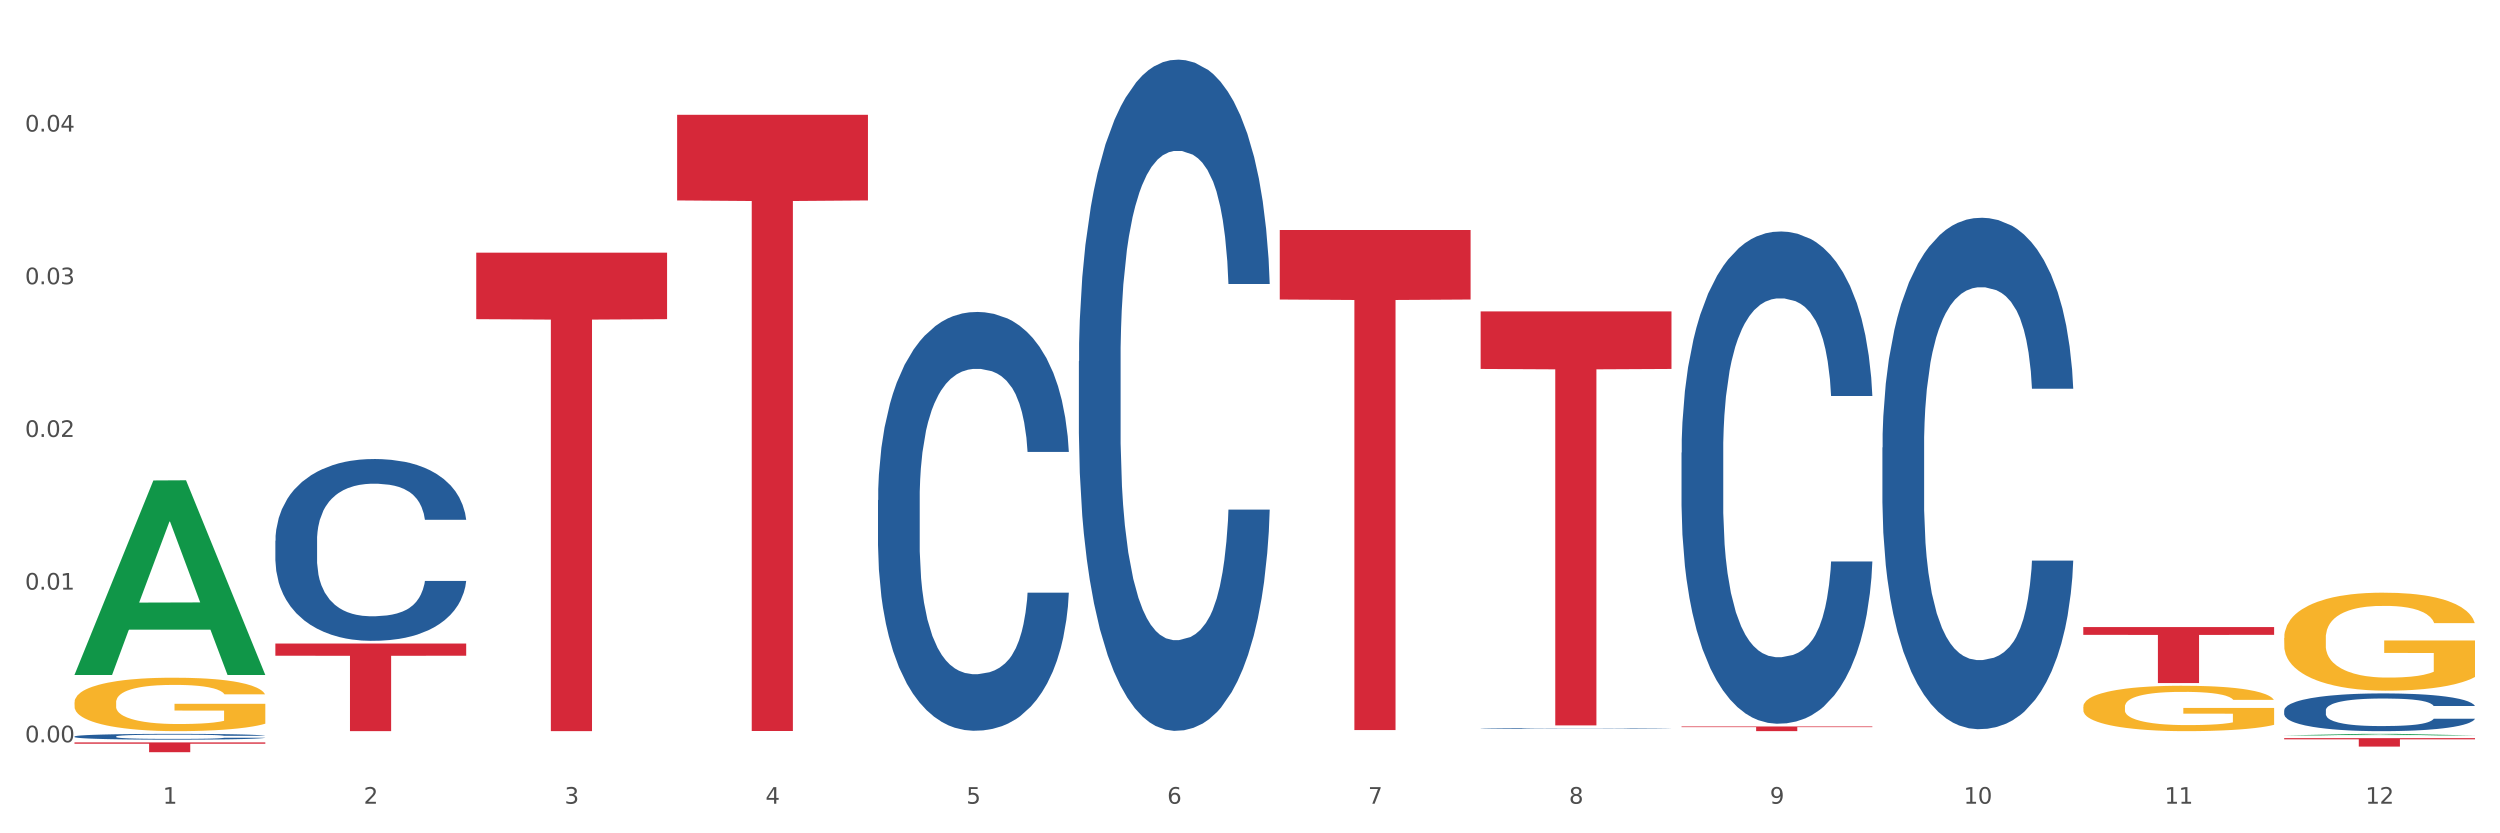
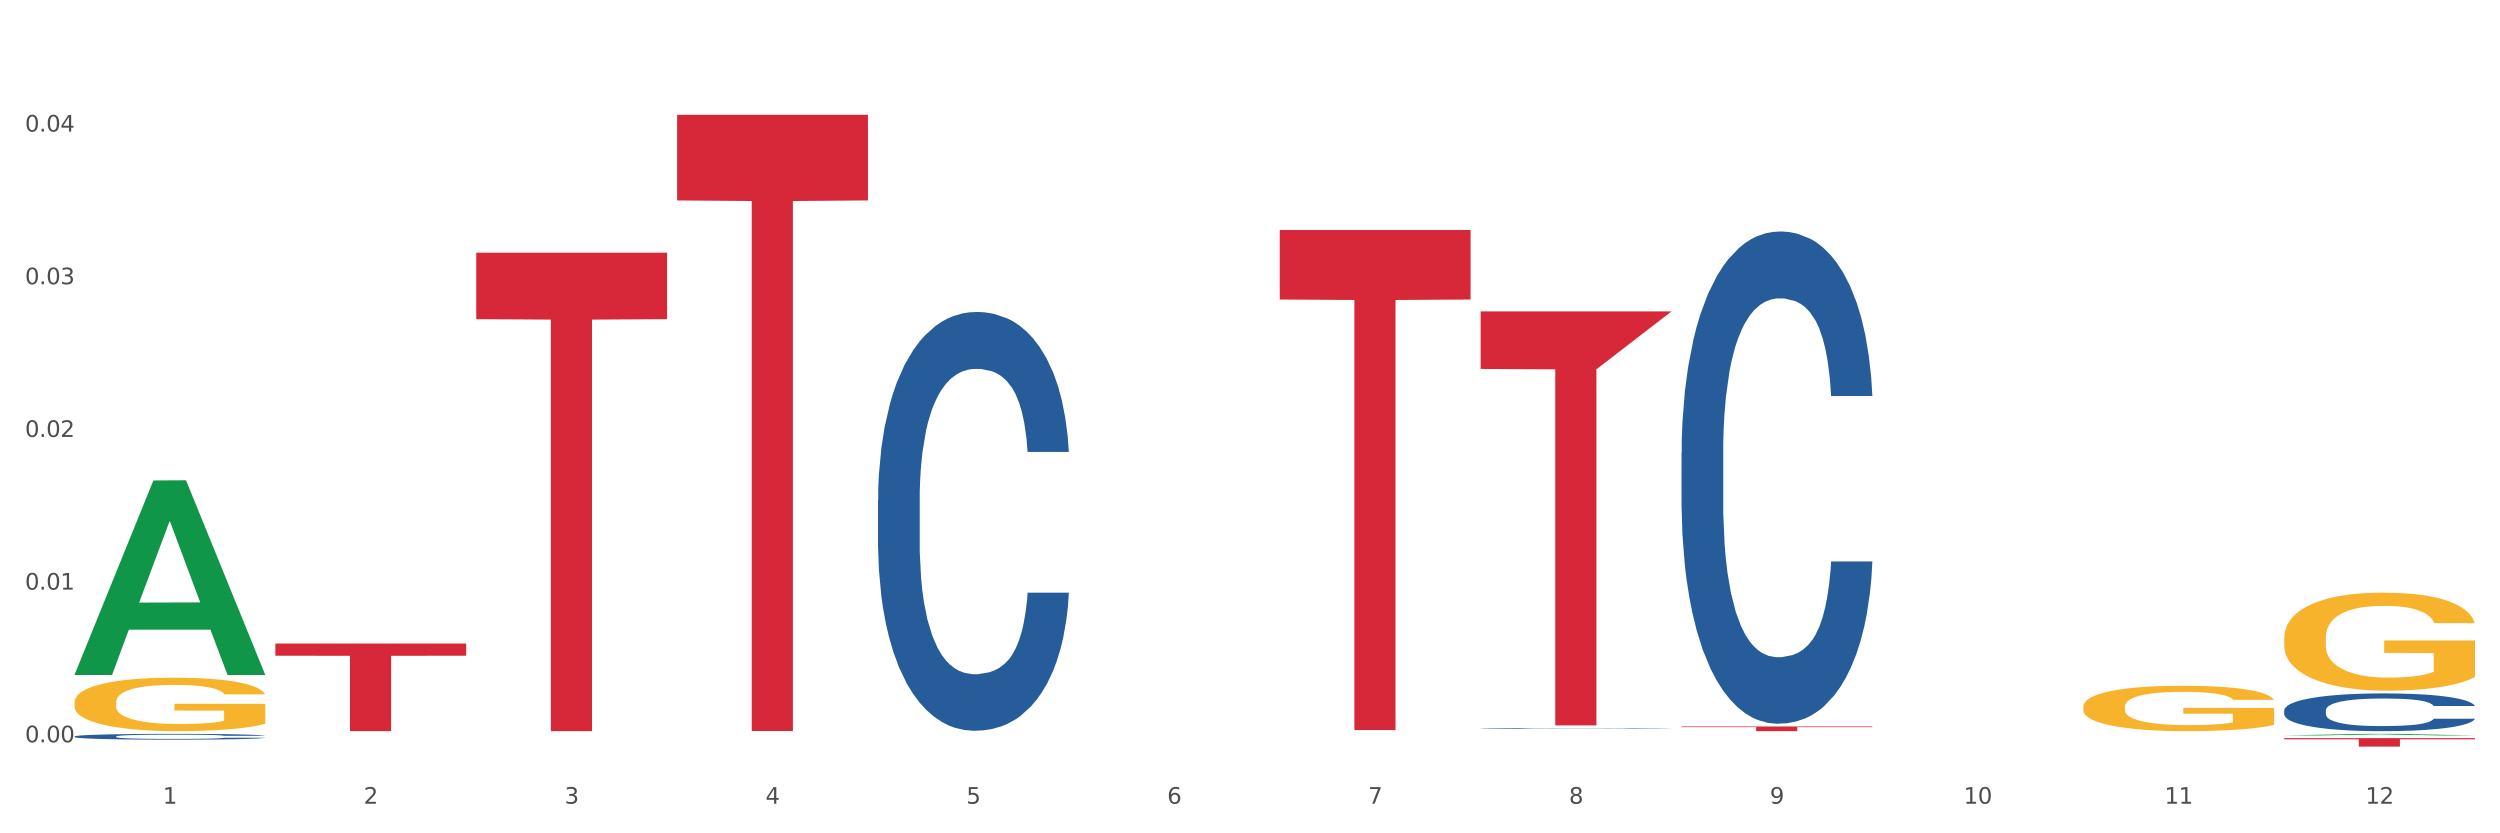
<svg xmlns="http://www.w3.org/2000/svg" xmlns:xlink="http://www.w3.org/1999/xlink" width="1080pt" height="360pt" viewBox="0 0 1080 360" version="1.1">
  <rect x="0" y="0" width="1080" height="360" fill="#333333" stroke="none" />
  <defs>
    <style type="text/css">*{stroke-linejoin: round; stroke-linecap: butt}</style>
  </defs>
  <g id="figure_1">
    <g id="patch_1">
      <path d="M 0 360  L 1080 360  L 1080 0  L 0 0  z " style="fill: #ffffff; stroke: #ffffff; stroke-linejoin: miter" />
    </g>
    <g id="axes_1">
      <g id="matplotlib.axis_1">
        <g id="xtick_1">
          <g id="text_1">
            <g style="fill: #4d4d4d" transform="translate(70.342 347.204) scale(0.096 -0.096)">
              <defs>
                <path id="DejaVuSans-31" d="M 794 531  L 1825 531  L 1825 4091  L 703 3866  L 703 4441  L 1819 4666  L 2450 4666  L 2450 531  L 3481 531  L 3481 0  L 794 0  L 794 531  z " transform="scale(0.016)" />
              </defs>
              <use xlink:href="#DejaVuSans-31" />
            </g>
          </g>
        </g>
        <g id="xtick_2">
          <g id="text_2">
            <g style="fill: #4d4d4d" transform="translate(157.122 347.204) scale(0.096 -0.096)">
              <defs>
                <path id="DejaVuSans-32" d="M 1228 531  L 3431 531  L 3431 0  L 469 0  L 469 531  Q 828 903 1448 1529  Q 2069 2156 2228 2338  Q 2531 2678 2651 2914  Q 2772 3150 2772 3378  Q 2772 3750 2511 3984  Q 2250 4219 1831 4219  Q 1534 4219 1204 4116  Q 875 4013 500 3803  L 500 4441  Q 881 4594 1212 4672  Q 1544 4750 1819 4750  Q 2544 4750 2975 4387  Q 3406 4025 3406 3419  Q 3406 3131 3298 2873  Q 3191 2616 2906 2266  Q 2828 2175 2409 1742  Q 1991 1309 1228 531  z " transform="scale(0.016)" />
              </defs>
              <use xlink:href="#DejaVuSans-32" />
            </g>
          </g>
        </g>
        <g id="xtick_3">
          <g id="text_3">
            <g style="fill: #4d4d4d" transform="translate(243.902 347.204) scale(0.096 -0.096)">
              <defs>
                <path id="DejaVuSans-33" d="M 2597 2516  Q 3050 2419 3304 2112  Q 3559 1806 3559 1356  Q 3559 666 3084 287  Q 2609 -91 1734 -91  Q 1441 -91 1130 -33  Q 819 25 488 141  L 488 750  Q 750 597 1062 519  Q 1375 441 1716 441  Q 2309 441 2620 675  Q 2931 909 2931 1356  Q 2931 1769 2642 2001  Q 2353 2234 1838 2234  L 1294 2234  L 1294 2753  L 1863 2753  Q 2328 2753 2575 2939  Q 2822 3125 2822 3475  Q 2822 3834 2567 4026  Q 2313 4219 1838 4219  Q 1578 4219 1281 4162  Q 984 4106 628 3988  L 628 4550  Q 988 4650 1302 4700  Q 1616 4750 1894 4750  Q 2613 4750 3031 4423  Q 3450 4097 3450 3541  Q 3450 3153 3228 2886  Q 3006 2619 2597 2516  z " transform="scale(0.016)" />
              </defs>
              <use xlink:href="#DejaVuSans-33" />
            </g>
          </g>
        </g>
        <g id="xtick_4">
          <g id="text_4">
            <g style="fill: #4d4d4d" transform="translate(330.683 347.204) scale(0.096 -0.096)">
              <defs>
                <path id="DejaVuSans-34" d="M 2419 4116  L 825 1625  L 2419 1625  L 2419 4116  z M 2253 4666  L 3047 4666  L 3047 1625  L 3713 1625  L 3713 1100  L 3047 1100  L 3047 0  L 2419 0  L 2419 1100  L 313 1100  L 313 1709  L 2253 4666  z " transform="scale(0.016)" />
              </defs>
              <use xlink:href="#DejaVuSans-34" />
            </g>
          </g>
        </g>
        <g id="xtick_5">
          <g id="text_5">
            <g style="fill: #4d4d4d" transform="translate(417.463 347.204) scale(0.096 -0.096)">
              <defs>
                <path id="DejaVuSans-35" d="M 691 4666  L 3169 4666  L 3169 4134  L 1269 4134  L 1269 2991  Q 1406 3038 1543 3061  Q 1681 3084 1819 3084  Q 2600 3084 3056 2656  Q 3513 2228 3513 1497  Q 3513 744 3044 326  Q 2575 -91 1722 -91  Q 1428 -91 1123 -41  Q 819 9 494 109  L 494 744  Q 775 591 1075 516  Q 1375 441 1709 441  Q 2250 441 2565 725  Q 2881 1009 2881 1497  Q 2881 1984 2565 2268  Q 2250 2553 1709 2553  Q 1456 2553 1204 2497  Q 953 2441 691 2322  L 691 4666  z " transform="scale(0.016)" />
              </defs>
              <use xlink:href="#DejaVuSans-35" />
            </g>
          </g>
        </g>
        <g id="xtick_6">
          <g id="text_6">
            <g style="fill: #4d4d4d" transform="translate(504.243 347.204) scale(0.096 -0.096)">
              <defs>
                <path id="DejaVuSans-36" d="M 2113 2584  Q 1688 2584 1439 2293  Q 1191 2003 1191 1497  Q 1191 994 1439 701  Q 1688 409 2113 409  Q 2538 409 2786 701  Q 3034 994 3034 1497  Q 3034 2003 2786 2293  Q 2538 2584 2113 2584  z M 3366 4563  L 3366 3988  Q 3128 4100 2886 4159  Q 2644 4219 2406 4219  Q 1781 4219 1451 3797  Q 1122 3375 1075 2522  Q 1259 2794 1537 2939  Q 1816 3084 2150 3084  Q 2853 3084 3261 2657  Q 3669 2231 3669 1497  Q 3669 778 3244 343  Q 2819 -91 2113 -91  Q 1303 -91 875 529  Q 447 1150 447 2328  Q 447 3434 972 4092  Q 1497 4750 2381 4750  Q 2619 4750 2861 4703  Q 3103 4656 3366 4563  z " transform="scale(0.016)" />
              </defs>
              <use xlink:href="#DejaVuSans-36" />
            </g>
          </g>
        </g>
        <g id="xtick_7">
          <g id="text_7">
            <g style="fill: #4d4d4d" transform="translate(591.024 347.204) scale(0.096 -0.096)">
              <defs>
                <path id="DejaVuSans-37" d="M 525 4666  L 3525 4666  L 3525 4397  L 1831 0  L 1172 0  L 2766 4134  L 525 4134  L 525 4666  z " transform="scale(0.016)" />
              </defs>
              <use xlink:href="#DejaVuSans-37" />
            </g>
          </g>
        </g>
        <g id="xtick_8">
          <g id="text_8">
            <g style="fill: #4d4d4d" transform="translate(677.804 347.204) scale(0.096 -0.096)">
              <defs>
                <path id="DejaVuSans-38" d="M 2034 2216  Q 1584 2216 1326 1975  Q 1069 1734 1069 1313  Q 1069 891 1326 650  Q 1584 409 2034 409  Q 2484 409 2743 651  Q 3003 894 3003 1313  Q 3003 1734 2745 1975  Q 2488 2216 2034 2216  z M 1403 2484  Q 997 2584 770 2862  Q 544 3141 544 3541  Q 544 4100 942 4425  Q 1341 4750 2034 4750  Q 2731 4750 3128 4425  Q 3525 4100 3525 3541  Q 3525 3141 3298 2862  Q 3072 2584 2669 2484  Q 3125 2378 3379 2068  Q 3634 1759 3634 1313  Q 3634 634 3220 271  Q 2806 -91 2034 -91  Q 1263 -91 848 271  Q 434 634 434 1313  Q 434 1759 690 2068  Q 947 2378 1403 2484  z M 1172 3481  Q 1172 3119 1398 2916  Q 1625 2713 2034 2713  Q 2441 2713 2670 2916  Q 2900 3119 2900 3481  Q 2900 3844 2670 4047  Q 2441 4250 2034 4250  Q 1625 4250 1398 4047  Q 1172 3844 1172 3481  z " transform="scale(0.016)" />
              </defs>
              <use xlink:href="#DejaVuSans-38" />
            </g>
          </g>
        </g>
        <g id="xtick_9">
          <g id="text_9">
            <g style="fill: #4d4d4d" transform="translate(764.584 347.204) scale(0.096 -0.096)">
              <defs>
                <path id="DejaVuSans-39" d="M 703 97  L 703 672  Q 941 559 1184 500  Q 1428 441 1663 441  Q 2288 441 2617 861  Q 2947 1281 2994 2138  Q 2813 1869 2534 1725  Q 2256 1581 1919 1581  Q 1219 1581 811 2004  Q 403 2428 403 3163  Q 403 3881 828 4315  Q 1253 4750 1959 4750  Q 2769 4750 3195 4129  Q 3622 3509 3622 2328  Q 3622 1225 3098 567  Q 2575 -91 1691 -91  Q 1453 -91 1209 -44  Q 966 3 703 97  z M 1959 2075  Q 2384 2075 2632 2365  Q 2881 2656 2881 3163  Q 2881 3666 2632 3958  Q 2384 4250 1959 4250  Q 1534 4250 1286 3958  Q 1038 3666 1038 3163  Q 1038 2656 1286 2365  Q 1534 2075 1959 2075  z " transform="scale(0.016)" />
              </defs>
              <use xlink:href="#DejaVuSans-39" />
            </g>
          </g>
        </g>
        <g id="xtick_10">
          <g id="text_10">
            <g style="fill: #4d4d4d" transform="translate(848.311 347.204) scale(0.096 -0.096)">
              <defs>
                <path id="DejaVuSans-30" d="M 2034 4250  Q 1547 4250 1301 3770  Q 1056 3291 1056 2328  Q 1056 1369 1301 889  Q 1547 409 2034 409  Q 2525 409 2770 889  Q 3016 1369 3016 2328  Q 3016 3291 2770 3770  Q 2525 4250 2034 4250  z M 2034 4750  Q 2819 4750 3233 4129  Q 3647 3509 3647 2328  Q 3647 1150 3233 529  Q 2819 -91 2034 -91  Q 1250 -91 836 529  Q 422 1150 422 2328  Q 422 3509 836 4129  Q 1250 4750 2034 4750  z " transform="scale(0.016)" />
              </defs>
              <use xlink:href="#DejaVuSans-31" />
              <use xlink:href="#DejaVuSans-30" transform="translate(63.623 0)" />
            </g>
          </g>
        </g>
        <g id="xtick_11">
          <g id="text_11">
            <g style="fill: #4d4d4d" transform="translate(935.091 347.204) scale(0.096 -0.096)">
              <use xlink:href="#DejaVuSans-31" />
              <use xlink:href="#DejaVuSans-31" transform="translate(63.623 0)" />
            </g>
          </g>
        </g>
        <g id="xtick_12">
          <g id="text_12">
            <g style="fill: #4d4d4d" transform="translate(1021.871 347.204) scale(0.096 -0.096)">
              <use xlink:href="#DejaVuSans-31" />
              <use xlink:href="#DejaVuSans-32" transform="translate(63.623 0)" />
            </g>
          </g>
        </g>
        <g id="xtick_13" />
        <g id="xtick_14" />
        <g id="xtick_15" />
        <g id="xtick_16" />
        <g id="xtick_17" />
        <g id="xtick_18" />
        <g id="xtick_19" />
        <g id="xtick_20" />
        <g id="xtick_21" />
        <g id="xtick_22" />
        <g id="xtick_23" />
      </g>
      <g id="matplotlib.axis_2">
        <g id="ytick_1">
          <g id="text_13">
            <g style="fill: #4d4d4d" transform="translate(10.8 320.675) scale(0.096 -0.096)">
              <defs>
                <path id="DejaVuSans-2e" d="M 684 794  L 1344 794  L 1344 0  L 684 0  L 684 794  z " transform="scale(0.016)" />
              </defs>
              <use xlink:href="#DejaVuSans-30" />
              <use xlink:href="#DejaVuSans-2e" transform="translate(63.623 0)" />
              <use xlink:href="#DejaVuSans-30" transform="translate(95.41 0)" />
              <use xlink:href="#DejaVuSans-30" transform="translate(159.033 0)" />
            </g>
          </g>
        </g>
        <g id="ytick_2">
          <g id="text_14">
            <g style="fill: #4d4d4d" transform="translate(10.8 254.716) scale(0.096 -0.096)">
              <use xlink:href="#DejaVuSans-30" />
              <use xlink:href="#DejaVuSans-2e" transform="translate(63.623 0)" />
              <use xlink:href="#DejaVuSans-30" transform="translate(95.41 0)" />
              <use xlink:href="#DejaVuSans-31" transform="translate(159.033 0)" />
            </g>
          </g>
        </g>
        <g id="ytick_3">
          <g id="text_15">
            <g style="fill: #4d4d4d" transform="translate(10.8 188.756) scale(0.096 -0.096)">
              <use xlink:href="#DejaVuSans-30" />
              <use xlink:href="#DejaVuSans-2e" transform="translate(63.623 0)" />
              <use xlink:href="#DejaVuSans-30" transform="translate(95.41 0)" />
              <use xlink:href="#DejaVuSans-32" transform="translate(159.033 0)" />
            </g>
          </g>
        </g>
        <g id="ytick_4">
          <g id="text_16">
            <g style="fill: #4d4d4d" transform="translate(10.8 122.797) scale(0.096 -0.096)">
              <use xlink:href="#DejaVuSans-30" />
              <use xlink:href="#DejaVuSans-2e" transform="translate(63.623 0)" />
              <use xlink:href="#DejaVuSans-30" transform="translate(95.41 0)" />
              <use xlink:href="#DejaVuSans-33" transform="translate(159.033 0)" />
            </g>
          </g>
        </g>
        <g id="ytick_5">
          <g id="text_17">
            <g style="fill: #4d4d4d" transform="translate(10.8 56.838) scale(0.096 -0.096)">
              <use xlink:href="#DejaVuSans-30" />
              <use xlink:href="#DejaVuSans-2e" transform="translate(63.623 0)" />
              <use xlink:href="#DejaVuSans-30" transform="translate(95.41 0)" />
              <use xlink:href="#DejaVuSans-34" transform="translate(159.033 0)" />
            </g>
          </g>
        </g>
        <g id="ytick_6" />
        <g id="ytick_7" />
        <g id="ytick_8" />
        <g id="ytick_9" />
        <g id="ytick_10" />
      </g>
      <g id="PolyCollection_1">
        <path d="M 32.175 291.444  L 32.26 291.365  L 66.256 207.554  L 80.365 207.475  L 114.616 291.602  L 98.298 291.602  L 90.904 272.012  L 55.803 272.012  L 55.548 272.328  L 48.408 291.602  L 32.175 291.602  L 32.175 291.444  L 60.222 260.321  L 86.484 260.242  L 73.481 225.406  L 73.311 225.248  L 73.141 225.485  L 60.137 260.242  L 60.222 260.321  L 32.175 291.444  z " clip-path="url(#p730a105a4e)" style="fill: #109648" />
        <path d="M 726.418 313.825  L 808.859 313.825  L 808.859 314.108  L 776.429 314.11  L 776.429 315.863  L 758.652 315.863  L 758.652 314.11  L 726.418 314.108  L 726.418 313.827  L 726.418 313.825  z " clip-path="url(#p730a105a4e)" style="fill: #d62839" />
-         <path d="M 639.637 134.531  L 722.079 134.531  L 722.079 159.385  L 689.649 159.553  L 689.649 313.379  L 671.872 313.379  L 671.872 159.553  L 639.637 159.385  L 639.637 134.699  L 639.637 134.531  z " clip-path="url(#p730a105a4e)" style="fill: #d62839" />
-         <path d="M 32.175 320.702  L 114.616 320.702  L 114.616 321.293  L 82.187 321.297  L 82.187 324.95  L 64.409 324.95  L 64.409 321.297  L 32.175 321.293  L 32.175 320.706  L 32.175 320.702  z " clip-path="url(#p730a105a4e)" style="fill: #d62839" />
+         <path d="M 639.637 134.531  L 722.079 134.531  L 689.649 159.553  L 689.649 313.379  L 671.872 313.379  L 671.872 159.553  L 639.637 159.385  L 639.637 134.699  L 639.637 134.531  z " clip-path="url(#p730a105a4e)" style="fill: #d62839" />
        <path d="M 32.175 318.156  L 32.272 318.153  L 32.272 318.089  L 32.565 318.002  L 33.637 317.842  L 35.001 317.72  L 37.34 317.578  L 38.607 317.518  L 40.263 317.452  L 43.674 317.344  L 47.572 317.253  L 50.3 317.202  L 52.347 317.17  L 56.927 317.113  L 59.558 317.088  L 62.287 317.067  L 64.625 317.053  L 68.523 317.037  L 71.642 317.03  L 75.247 317.028  L 78.268 317.03  L 82.263 317.04  L 88.11 317.067  L 90.352 317.083  L 93.373 317.111  L 96.491 317.147  L 99.025 317.184  L 101.948 317.237  L 104.969 317.305  L 107.892 317.392  L 109.939 317.473  L 111.595 317.557  L 113.057 317.661  L 114.129 317.773  L 114.616 317.867  L 96.783 317.867  L 96.296 317.782  L 95.322 317.69  L 94.347 317.628  L 93.275 317.578  L 91.619 317.521  L 90.157 317.484  L 87.721 317.441  L 85.479 317.413  L 83.628 317.397  L 81.386 317.383  L 76.611 317.37  L 73.201 317.37  L 71.057 317.374  L 68.426 317.386  L 66.184 317.402  L 63.553 317.429  L 61.507 317.459  L 59.461 317.498  L 58.291 317.525  L 56.537 317.576  L 55.368 317.617  L 53.809 317.688  L 52.932 317.738  L 51.372 317.869  L 50.69 317.965  L 50.398 318.032  L 50.203 318.105  L 50.203 318.463  L 50.788 318.623  L 51.275 318.692  L 52.054 318.77  L 53.516 318.87  L 55.66 318.969  L 57.901 319.04  L 59.753 319.084  L 61.507 319.116  L 63.261 319.141  L 65.405 319.164  L 67.159 319.177  L 69.79 319.191  L 72.908 319.198  L 75.345 319.198  L 80.314 319.187  L 82.556 319.175  L 84.7 319.159  L 87.038 319.134  L 88.89 319.106  L 89.962 319.086  L 91.716 319.042  L 93.08 318.996  L 94.25 318.944  L 95.029 318.898  L 95.906 318.829  L 96.588 318.751  L 96.783 318.71  L 114.616 318.71  L 114.227 318.793  L 113.544 318.873  L 112.18 318.98  L 111.108 319.042  L 109.452 319.118  L 107.697 319.182  L 105.261 319.253  L 103.02 319.306  L 100.681 319.352  L 98.148 319.393  L 93.567 319.45  L 91.911 319.466  L 88.403 319.494  L 85.674 319.51  L 81.679 319.526  L 77.586 319.535  L 73.298 319.537  L 69.498 319.533  L 65.307 319.519  L 62.676 319.505  L 59.753 319.485  L 56.342 319.452  L 53.126 319.414  L 50.105 319.368  L 47.279 319.315  L 44.648 319.255  L 41.238 319.157  L 38.704 319.061  L 36.853 318.971  L 35.586 318.896  L 34.319 318.799  L 33.637 318.733  L 32.565 318.573  L 32.175 318.424  L 32.175 318.156  z " clip-path="url(#p730a105a4e)" style="fill: #255c99" />
-         <path d="M 118.955 233.589  L 119.053 233.517  L 119.053 231.508  L 119.345 228.782  L 120.417 223.76  L 121.781 219.958  L 124.12 215.51  L 125.387 213.645  L 127.044 211.565  L 130.454 208.193  L 134.352 205.323  L 137.081 203.745  L 139.127 202.741  L 143.707 200.947  L 146.338 200.158  L 149.067 199.513  L 151.406 199.082  L 155.304 198.58  L 158.422 198.365  L 162.028 198.293  L 165.048 198.365  L 169.044 198.652  L 174.891 199.513  L 177.132 200.015  L 180.153 200.876  L 183.271 202.023  L 185.805 203.171  L 188.728 204.821  L 191.749 206.973  L 194.673 209.7  L 196.719 212.21  L 198.376 214.865  L 199.837 218.093  L 200.909 221.608  L 201.397 224.55  L 183.564 224.55  L 183.076 221.895  L 182.102 219.026  L 181.127 217.089  L 180.055 215.51  L 178.399 213.717  L 176.937 212.569  L 174.501 211.206  L 172.26 210.345  L 170.408 209.843  L 168.167 209.413  L 163.392 208.982  L 159.981 208.982  L 157.837 209.126  L 155.206 209.484  L 152.965 209.987  L 150.334 210.847  L 148.287 211.78  L 146.241 213  L 145.071 213.86  L 143.317 215.439  L 142.148 216.73  L 140.589 218.954  L 139.712 220.532  L 138.153 224.621  L 137.471 227.634  L 137.178 229.715  L 136.983 232.01  L 136.983 243.202  L 137.568 248.224  L 138.055 250.376  L 138.835 252.815  L 140.297 255.971  L 142.44 259.056  L 144.682 261.28  L 146.533 262.643  L 148.287 263.647  L 150.041 264.437  L 152.185 265.154  L 153.939 265.584  L 156.57 266.015  L 159.689 266.23  L 162.125 266.23  L 167.095 265.871  L 169.336 265.513  L 171.48 265.011  L 173.819 264.221  L 175.67 263.361  L 176.742 262.715  L 178.496 261.352  L 179.861 259.917  L 181.03 258.267  L 181.81 256.832  L 182.687 254.68  L 183.369 252.241  L 183.564 250.95  L 201.397 250.95  L 201.007 253.532  L 200.325 256.043  L 198.96 259.415  L 197.889 261.352  L 196.232 263.719  L 194.478 265.728  L 192.042 267.952  L 189.8 269.602  L 187.462 271.037  L 184.928 272.328  L 180.348 274.121  L 178.691 274.624  L 175.183 275.484  L 172.454 275.987  L 168.459 276.489  L 164.366 276.776  L 160.079 276.847  L 156.278 276.704  L 152.088 276.274  L 149.457 275.843  L 146.533 275.197  L 143.123 274.193  L 139.907 272.974  L 136.886 271.539  L 134.06 269.889  L 131.429 268.024  L 128.018 264.939  L 125.484 261.926  L 123.633 259.128  L 122.366 256.761  L 121.099 253.747  L 120.417 251.667  L 119.345 246.645  L 118.955 241.982  L 118.955 233.589  z " clip-path="url(#p730a105a4e)" style="fill: #255c99" />
        <path d="M 32.175 303.44  L 32.272 303.419  L 32.272 302.659  L 32.467 302.006  L 33.44 300.424  L 34.9 299.116  L 35.971 298.42  L 37.042 297.85  L 38.307 297.281  L 39.864 296.69  L 42.687 295.826  L 44.439 295.383  L 46.58 294.919  L 50.474 294.244  L 53.296 293.864  L 56.216 293.548  L 60.986 293.168  L 64.1 292.999  L 67.41 292.873  L 71.4 292.788  L 74.418 292.767  L 81.036 292.83  L 86.682 293.02  L 89.407 293.168  L 92.911 293.421  L 94.76 293.59  L 97.778 293.927  L 100.892 294.37  L 103.034 294.75  L 106.246 295.467  L 108.679 296.184  L 110.918 297.07  L 112.086 297.682  L 112.962 298.251  L 113.74 298.905  L 114.519 299.939  L 96.999 299.939  L 96.318 299.2  L 95.247 298.504  L 93.69 297.829  L 92.327 297.407  L 89.991 296.88  L 87.85 296.543  L 85.611 296.29  L 82.886 296.079  L 80.744 295.973  L 77.727 295.889  L 71.79 295.91  L 67.799 296.079  L 65.074 296.29  L 63.322 296.479  L 61.764 296.69  L 60.012 296.986  L 57.968 297.429  L 56.508 297.829  L 55.048 298.336  L 53.88 298.842  L 52.81 299.432  L 51.934 300.065  L 51.252 300.719  L 50.668 301.52  L 50.182 302.849  L 50.182 305.739  L 50.376 306.393  L 50.863 307.257  L 51.447 307.911  L 52.42 308.692  L 53.296 309.219  L 54.951 309.978  L 56.8 310.611  L 58.26 311.012  L 59.72 311.349  L 62.251 311.813  L 65.074 312.193  L 67.507 312.425  L 70.816 312.636  L 73.055 312.72  L 75.002 312.763  L 79.771 312.763  L 83.178 312.699  L 86.974 312.552  L 89.894 312.362  L 92.327 312.13  L 95.052 311.75  L 96.804 311.392  L 96.804 306.983  L 75.391 306.962  L 75.391 304.03  L 114.616 304.03  L 114.616 312.636  L 112.962 313.079  L 111.112 313.48  L 109.166 313.838  L 106.246 314.281  L 102.742 314.703  L 99.627 314.998  L 96.318 315.251  L 92.424 315.483  L 87.363 315.694  L 84.248 315.779  L 80.355 315.842  L 75.78 315.863  L 71.79 315.821  L 67.896 315.715  L 63.808 315.526  L 59.818 315.251  L 56.8 314.977  L 53.783 314.64  L 50.571 314.197  L 48.04 313.775  L 46.094 313.395  L 43.952 312.91  L 41.616 312.277  L 39.864 311.708  L 38.307 311.117  L 36.652 310.358  L 35.484 309.704  L 34.316 308.882  L 33.635 308.27  L 32.856 307.321  L 32.272 305.992  L 32.175 303.44  z " clip-path="url(#p730a105a4e)" style="fill: #f7b32b" />
        <path d="M 379.296 216.057  L 379.394 215.892  L 379.394 211.265  L 379.686 204.986  L 380.758 193.42  L 382.122 184.662  L 384.461 174.418  L 385.728 170.122  L 387.385 165.33  L 390.795 157.564  L 394.693 150.954  L 397.422 147.319  L 399.468 145.006  L 404.048 140.875  L 406.679 139.057  L 409.408 137.57  L 411.747 136.578  L 415.645 135.422  L 418.763 134.926  L 422.369 134.761  L 425.389 134.926  L 429.385 135.587  L 435.232 137.57  L 437.473 138.727  L 440.494 140.709  L 443.612 143.353  L 446.146 145.997  L 449.069 149.797  L 452.09 154.754  L 455.014 161.033  L 457.06 166.817  L 458.717 172.931  L 460.178 180.366  L 461.25 188.463  L 461.738 195.238  L 443.905 195.238  L 443.417 189.124  L 442.443 182.514  L 441.468 178.053  L 440.396 174.418  L 438.74 170.287  L 437.278 167.643  L 434.842 164.503  L 432.601 162.521  L 430.749 161.364  L 428.508 160.373  L 423.733 159.381  L 420.322 159.381  L 418.178 159.712  L 415.547 160.538  L 413.306 161.694  L 410.675 163.677  L 408.628 165.825  L 406.582 168.634  L 405.413 170.617  L 403.658 174.252  L 402.489 177.227  L 400.93 182.349  L 400.053 185.984  L 398.494 195.403  L 397.812 202.343  L 397.519 207.135  L 397.324 212.422  L 397.324 238.199  L 397.909 249.766  L 398.396 254.723  L 399.176 260.341  L 400.638 267.611  L 402.781 274.716  L 405.023 279.839  L 406.874 282.978  L 408.628 285.292  L 410.382 287.109  L 412.526 288.762  L 414.28 289.753  L 416.911 290.744  L 420.03 291.24  L 422.466 291.24  L 427.436 290.414  L 429.677 289.588  L 431.821 288.431  L 434.16 286.613  L 436.011 284.631  L 437.083 283.144  L 438.837 280.004  L 440.202 276.699  L 441.371 272.899  L 442.151 269.594  L 443.028 264.637  L 443.71 259.019  L 443.905 256.045  L 461.738 256.045  L 461.348 261.993  L 460.666 267.776  L 459.301 275.543  L 458.23 280.004  L 456.573 285.457  L 454.819 290.083  L 452.383 295.206  L 450.141 299.006  L 447.803 302.311  L 445.269 305.285  L 440.689 309.416  L 439.032 310.573  L 435.524 312.556  L 432.795 313.712  L 428.8 314.869  L 424.707 315.53  L 420.42 315.695  L 416.619 315.365  L 412.429 314.373  L 409.798 313.382  L 406.874 311.895  L 403.464 309.581  L 400.248 306.772  L 397.227 303.468  L 394.401 299.667  L 391.77 295.371  L 388.359 288.266  L 385.825 281.326  L 383.974 274.882  L 382.707 269.429  L 381.44 262.489  L 380.758 257.697  L 379.686 246.13  L 379.296 235.39  L 379.296 216.057  z " clip-path="url(#p730a105a4e)" style="fill: #255c99" />
-         <path d="M 466.077 156.053  L 466.174 155.788  L 466.174 148.373  L 466.466 138.309  L 467.538 119.772  L 468.903 105.736  L 471.241 89.317  L 472.508 82.432  L 474.165 74.752  L 477.576 62.305  L 481.474 51.712  L 484.202 45.886  L 486.248 42.179  L 490.829 35.558  L 493.46 32.645  L 496.188 30.261  L 498.527 28.673  L 502.425 26.819  L 505.543 26.024  L 509.149 25.759  L 512.17 26.024  L 516.165 27.084  L 522.012 30.261  L 524.253 32.115  L 527.274 35.293  L 530.393 39.53  L 532.926 43.767  L 535.85 49.858  L 538.871 57.803  L 541.794 67.866  L 543.84 77.135  L 545.497 86.934  L 546.959 98.851  L 548.031 111.827  L 548.518 122.685  L 530.685 122.685  L 530.198 112.886  L 529.223 102.293  L 528.249 95.143  L 527.177 89.317  L 525.52 82.697  L 524.058 78.459  L 521.622 73.428  L 519.381 70.25  L 517.529 68.396  L 515.288 66.807  L 510.513 65.218  L 507.102 65.218  L 504.959 65.748  L 502.327 67.072  L 500.086 68.926  L 497.455 72.104  L 495.409 75.546  L 493.362 80.048  L 492.193 83.226  L 490.439 89.052  L 489.269 93.819  L 487.71 102.029  L 486.833 107.855  L 485.274 122.95  L 484.592 134.072  L 484.3 141.752  L 484.105 150.227  L 484.105 191.539  L 484.689 210.077  L 485.177 218.021  L 485.956 227.025  L 487.418 238.678  L 489.562 250.065  L 491.803 258.274  L 493.655 263.306  L 495.409 267.014  L 497.163 269.927  L 499.307 272.575  L 501.061 274.164  L 503.692 275.753  L 506.81 276.547  L 509.246 276.547  L 514.216 275.223  L 516.457 273.899  L 518.601 272.045  L 520.94 269.132  L 522.792 265.954  L 523.864 263.571  L 525.618 258.539  L 526.982 253.243  L 528.151 247.152  L 528.931 241.855  L 529.808 233.911  L 530.49 224.907  L 530.685 220.14  L 548.518 220.14  L 548.128 229.674  L 547.446 238.942  L 546.082 251.389  L 545.01 258.539  L 543.353 267.278  L 541.599 274.694  L 539.163 282.903  L 536.922 288.994  L 534.583 294.29  L 532.049 299.057  L 527.469 305.678  L 525.813 307.532  L 522.304 310.71  L 519.576 312.563  L 515.58 314.417  L 511.488 315.476  L 507.2 315.741  L 503.399 315.212  L 499.209 313.623  L 496.578 312.034  L 493.655 309.65  L 490.244 305.943  L 487.028 301.441  L 484.007 296.144  L 481.181 290.053  L 478.55 283.168  L 475.139 271.78  L 472.606 260.658  L 470.754 250.33  L 469.487 241.591  L 468.221 230.468  L 467.538 222.788  L 466.466 204.25  L 466.077 187.037  L 466.077 156.053  z " clip-path="url(#p730a105a4e)" style="fill: #255c99" />
        <path d="M 639.637 314.7  L 639.735 314.7  L 639.735 314.691  L 640.027 314.679  L 641.099 314.656  L 642.463 314.64  L 644.802 314.62  L 646.069 314.612  L 647.726 314.602  L 651.136 314.588  L 655.034 314.575  L 657.763 314.568  L 659.809 314.563  L 664.389 314.555  L 667.02 314.552  L 669.749 314.549  L 672.088 314.547  L 675.986 314.545  L 679.104 314.544  L 682.71 314.544  L 685.73 314.544  L 689.726 314.545  L 695.573 314.549  L 697.814 314.551  L 700.835 314.555  L 703.953 314.56  L 706.487 314.565  L 709.41 314.573  L 712.431 314.582  L 715.355 314.594  L 717.401 314.605  L 719.058 314.617  L 720.519 314.631  L 721.591 314.647  L 722.079 314.66  L 704.246 314.66  L 703.758 314.648  L 702.784 314.636  L 701.809 314.627  L 700.737 314.62  L 699.081 314.612  L 697.619 314.607  L 695.183 314.601  L 692.942 314.597  L 691.09 314.595  L 688.849 314.593  L 684.074 314.591  L 680.663 314.591  L 678.519 314.592  L 675.888 314.593  L 673.647 314.595  L 671.016 314.599  L 668.969 314.603  L 666.923 314.609  L 665.754 314.613  L 663.999 314.62  L 662.83 314.625  L 661.271 314.635  L 660.394 314.642  L 658.835 314.66  L 658.153 314.674  L 657.86 314.683  L 657.665 314.693  L 657.665 314.743  L 658.25 314.765  L 658.737 314.774  L 659.517 314.785  L 660.979 314.799  L 663.122 314.813  L 665.364 314.823  L 667.215 314.829  L 668.969 314.833  L 670.723 314.837  L 672.867 314.84  L 674.621 314.842  L 677.252 314.844  L 680.371 314.845  L 682.807 314.845  L 687.777 314.843  L 690.018 314.841  L 692.162 314.839  L 694.501 314.836  L 696.352 314.832  L 697.424 314.829  L 699.178 314.823  L 700.543 314.817  L 701.712 314.809  L 702.492 314.803  L 703.369 314.793  L 704.051 314.783  L 704.246 314.777  L 722.079 314.777  L 721.689 314.788  L 721.007 314.799  L 719.642 314.814  L 718.571 314.823  L 716.914 314.833  L 715.16 314.842  L 712.724 314.852  L 710.482 314.859  L 708.144 314.866  L 705.61 314.872  L 701.03 314.88  L 699.373 314.882  L 695.865 314.886  L 693.136 314.888  L 689.141 314.89  L 685.048 314.891  L 680.761 314.892  L 676.96 314.891  L 672.77 314.889  L 670.139 314.887  L 667.215 314.884  L 663.805 314.88  L 660.589 314.874  L 657.568 314.868  L 654.742 314.861  L 652.111 314.853  L 648.7 314.839  L 646.166 314.825  L 644.315 314.813  L 643.048 314.803  L 641.781 314.789  L 641.099 314.78  L 640.027 314.758  L 639.637 314.737  L 639.637 314.7  z " clip-path="url(#p730a105a4e)" style="fill: #255c99" />
        <path d="M 726.418 195.549  L 726.515 195.354  L 726.515 189.916  L 726.807 182.536  L 727.879 168.941  L 729.244 158.648  L 731.582 146.607  L 732.849 141.557  L 734.506 135.925  L 737.917 126.797  L 741.815 119.028  L 744.543 114.755  L 746.589 112.036  L 751.17 107.181  L 753.801 105.045  L 756.529 103.297  L 758.868 102.131  L 762.766 100.772  L 765.884 100.189  L 769.49 99.995  L 772.511 100.189  L 776.506 100.966  L 782.353 103.297  L 784.594 104.656  L 787.615 106.987  L 790.734 110.094  L 793.267 113.202  L 796.191 117.669  L 799.212 123.495  L 802.135 130.875  L 804.181 137.673  L 805.838 144.859  L 807.3 153.598  L 808.372 163.115  L 808.859 171.078  L 791.026 171.078  L 790.539 163.892  L 789.564 156.123  L 788.59 150.879  L 787.518 146.607  L 785.861 141.751  L 784.399 138.644  L 781.963 134.954  L 779.722 132.623  L 777.87 131.264  L 775.629 130.098  L 770.854 128.933  L 767.443 128.933  L 765.3 129.321  L 762.668 130.293  L 760.427 131.652  L 757.796 133.983  L 755.75 136.507  L 753.703 139.809  L 752.534 142.14  L 750.78 146.412  L 749.61 149.908  L 748.051 155.929  L 747.174 160.202  L 745.615 171.272  L 744.933 179.429  L 744.641 185.061  L 744.446 191.276  L 744.446 221.573  L 745.03 235.168  L 745.518 240.995  L 746.297 247.598  L 747.759 256.144  L 749.903 264.495  L 752.144 270.515  L 753.996 274.206  L 755.75 276.925  L 757.504 279.061  L 759.648 281.003  L 761.402 282.168  L 764.033 283.334  L 767.151 283.916  L 769.587 283.916  L 774.557 282.945  L 776.798 281.974  L 778.942 280.615  L 781.281 278.478  L 783.133 276.148  L 784.205 274.4  L 785.959 270.71  L 787.323 266.825  L 788.492 262.358  L 789.272 258.474  L 790.149 252.648  L 790.831 246.044  L 791.026 242.549  L 808.859 242.549  L 808.469 249.54  L 807.787 256.338  L 806.423 265.466  L 805.351 270.71  L 803.694 277.119  L 801.94 282.557  L 799.504 288.577  L 797.263 293.044  L 794.924 296.929  L 792.39 300.424  L 787.81 305.28  L 786.154 306.639  L 782.645 308.97  L 779.917 310.329  L 775.921 311.689  L 771.829 312.466  L 767.541 312.66  L 763.74 312.272  L 759.55 311.106  L 756.919 309.941  L 753.996 308.193  L 750.585 305.474  L 747.369 302.172  L 744.348 298.288  L 741.522 293.821  L 738.891 288.772  L 735.48 280.42  L 732.947 272.263  L 731.095 264.689  L 729.828 258.28  L 728.562 250.123  L 727.879 244.491  L 726.807 230.896  L 726.418 218.272  L 726.418 195.549  z " clip-path="url(#p730a105a4e)" style="fill: #255c99" />
-         <path d="M 813.198 193.347  L 813.295 193.145  L 813.295 187.495  L 813.588 179.827  L 814.66 165.703  L 816.024 155.008  L 818.363 142.498  L 819.63 137.251  L 821.286 131.4  L 824.697 121.916  L 828.595 113.845  L 831.323 109.406  L 833.37 106.581  L 837.95 101.536  L 840.581 99.316  L 843.31 97.5  L 845.648 96.29  L 849.546 94.877  L 852.665 94.272  L 856.27 94.07  L 859.291 94.272  L 863.286 95.079  L 869.133 97.5  L 871.375 98.913  L 874.396 101.334  L 877.514 104.563  L 880.048 107.791  L 882.971 112.432  L 885.992 118.486  L 888.915 126.153  L 890.962 133.216  L 892.618 140.682  L 894.08 149.762  L 895.152 159.649  L 895.639 167.922  L 877.806 167.922  L 877.319 160.456  L 876.345 152.385  L 875.37 146.937  L 874.298 142.498  L 872.642 137.453  L 871.18 134.225  L 868.744 130.391  L 866.502 127.969  L 864.651 126.557  L 862.409 125.346  L 857.634 124.136  L 854.224 124.136  L 852.08 124.539  L 849.449 125.548  L 847.207 126.961  L 844.576 129.382  L 842.53 132.005  L 840.484 135.435  L 839.314 137.857  L 837.56 142.296  L 836.391 145.928  L 834.832 152.183  L 833.955 156.622  L 832.395 168.124  L 831.713 176.599  L 831.421 182.45  L 831.226 188.907  L 831.226 220.385  L 831.811 234.51  L 832.298 240.563  L 833.077 247.424  L 834.539 256.302  L 836.683 264.979  L 838.924 271.234  L 840.776 275.068  L 842.53 277.893  L 844.284 280.113  L 846.428 282.13  L 848.182 283.341  L 850.813 284.552  L 853.931 285.157  L 856.368 285.157  L 861.338 284.148  L 863.579 283.139  L 865.723 281.727  L 868.061 279.507  L 869.913 277.086  L 870.985 275.27  L 872.739 271.436  L 874.103 267.4  L 875.273 262.759  L 876.052 258.724  L 876.929 252.67  L 877.611 245.81  L 877.806 242.178  L 895.639 242.178  L 895.25 249.442  L 894.567 256.504  L 893.203 265.988  L 892.131 271.436  L 890.475 278.095  L 888.72 283.745  L 886.284 290  L 884.043 294.641  L 881.704 298.676  L 879.171 302.308  L 874.59 307.353  L 872.934 308.765  L 869.426 311.187  L 866.697 312.599  L 862.702 314.012  L 858.609 314.819  L 854.321 315.021  L 850.521 314.617  L 846.33 313.406  L 843.699 312.196  L 840.776 310.38  L 837.365 307.555  L 834.149 304.124  L 831.129 300.089  L 828.303 295.448  L 825.671 290.202  L 822.261 281.525  L 819.727 273.05  L 817.876 265.181  L 816.609 258.522  L 815.342 250.047  L 814.66 244.195  L 813.588 230.071  L 813.198 216.955  L 813.198 193.347  z " clip-path="url(#p730a105a4e)" style="fill: #255c99" />
        <path d="M 986.759 306.88  L 986.856 306.865  L 986.856 306.448  L 987.148 305.882  L 988.22 304.839  L 989.585 304.05  L 991.923 303.126  L 993.19 302.739  L 994.847 302.307  L 998.258 301.607  L 1002.156 301.011  L 1004.884 300.683  L 1006.93 300.475  L 1011.511 300.102  L 1014.142 299.938  L 1016.87 299.804  L 1019.209 299.715  L 1023.107 299.611  L 1026.225 299.566  L 1029.831 299.551  L 1032.852 299.566  L 1036.847 299.626  L 1042.694 299.804  L 1044.935 299.909  L 1047.956 300.087  L 1051.075 300.326  L 1053.608 300.564  L 1056.532 300.907  L 1059.553 301.354  L 1062.476 301.92  L 1064.522 302.441  L 1066.179 302.992  L 1067.641 303.663  L 1068.713 304.393  L 1069.2 305.003  L 1051.367 305.003  L 1050.88 304.452  L 1049.905 303.856  L 1048.931 303.454  L 1047.859 303.126  L 1046.202 302.754  L 1044.74 302.516  L 1042.304 302.233  L 1040.063 302.054  L 1038.211 301.949  L 1035.97 301.86  L 1031.195 301.771  L 1027.784 301.771  L 1025.641 301.801  L 1023.009 301.875  L 1020.768 301.979  L 1018.137 302.158  L 1016.091 302.352  L 1014.044 302.605  L 1012.875 302.784  L 1011.121 303.111  L 1009.951 303.38  L 1008.392 303.841  L 1007.515 304.169  L 1005.956 305.018  L 1005.274 305.644  L 1004.982 306.076  L 1004.787 306.553  L 1004.787 308.876  L 1005.371 309.919  L 1005.859 310.366  L 1006.638 310.873  L 1008.1 311.528  L 1010.244 312.169  L 1012.485 312.63  L 1014.337 312.913  L 1016.091 313.122  L 1017.845 313.286  L 1019.989 313.435  L 1021.743 313.524  L 1024.374 313.614  L 1027.492 313.658  L 1029.928 313.658  L 1034.898 313.584  L 1037.139 313.509  L 1039.283 313.405  L 1041.622 313.241  L 1043.474 313.062  L 1044.546 312.928  L 1046.3 312.645  L 1047.664 312.347  L 1048.833 312.005  L 1049.613 311.707  L 1050.49 311.26  L 1051.172 310.753  L 1051.367 310.485  L 1069.2 310.485  L 1068.81 311.022  L 1068.128 311.543  L 1066.764 312.243  L 1065.692 312.645  L 1064.035 313.137  L 1062.281 313.554  L 1059.845 314.016  L 1057.604 314.358  L 1055.265 314.656  L 1052.731 314.925  L 1048.151 315.297  L 1046.495 315.401  L 1042.986 315.58  L 1040.258 315.684  L 1036.262 315.789  L 1032.17 315.848  L 1027.882 315.863  L 1024.081 315.833  L 1019.891 315.744  L 1017.26 315.654  L 1014.337 315.52  L 1010.926 315.312  L 1007.71 315.059  L 1004.689 314.761  L 1001.863 314.418  L 999.232 314.031  L 995.821 313.39  L 993.288 312.765  L 991.436 312.184  L 990.169 311.692  L 988.903 311.066  L 988.22 310.634  L 987.148 309.592  L 986.759 308.623  L 986.759 306.88  z " clip-path="url(#p730a105a4e)" style="fill: #255c99" />
-         <path d="M 899.978 270.903  L 982.42 270.903  L 982.42 274.263  L 949.99 274.286  L 949.99 295.082  L 932.213 295.082  L 932.213 274.286  L 899.978 274.263  L 899.978 270.926  L 899.978 270.903  z " clip-path="url(#p730a105a4e)" style="fill: #d62839" />
        <path d="M 986.759 275.603  L 986.856 275.565  L 986.856 274.172  L 987.051 272.973  L 988.024 270.072  L 989.484 267.674  L 990.555 266.397  L 991.625 265.353  L 992.891 264.309  L 994.448 263.226  L 997.271 261.64  L 999.023 260.827  L 1001.164 259.976  L 1005.057 258.739  L 1007.88 258.042  L 1010.8 257.462  L 1015.569 256.766  L 1018.684 256.457  L 1021.993 256.224  L 1025.984 256.07  L 1029.001 256.031  L 1035.62 256.147  L 1041.265 256.495  L 1043.991 256.766  L 1047.495 257.23  L 1049.344 257.54  L 1052.361 258.158  L 1055.476 258.971  L 1057.617 259.667  L 1060.829 260.982  L 1063.263 262.297  L 1065.501 263.922  L 1066.669 265.044  L 1067.545 266.088  L 1068.324 267.287  L 1069.103 269.182  L 1051.583 269.182  L 1050.901 267.829  L 1049.831 266.552  L 1048.273 265.314  L 1046.911 264.541  L 1044.575 263.574  L 1042.433 262.955  L 1040.195 262.491  L 1037.469 262.104  L 1035.328 261.91  L 1032.311 261.756  L 1026.373 261.794  L 1022.383 262.104  L 1019.657 262.491  L 1017.905 262.839  L 1016.348 263.226  L 1014.596 263.767  L 1012.552 264.579  L 1011.092 265.314  L 1009.632 266.243  L 1008.464 267.171  L 1007.393 268.254  L 1006.517 269.414  L 1005.836 270.614  L 1005.252 272.083  L 1004.765 274.52  L 1004.765 279.819  L 1004.96 281.019  L 1005.447 282.604  L 1006.031 283.804  L 1007.004 285.235  L 1007.88 286.202  L 1009.535 287.594  L 1011.384 288.755  L 1012.844 289.49  L 1014.304 290.108  L 1016.835 290.959  L 1019.657 291.656  L 1022.091 292.081  L 1025.4 292.468  L 1027.639 292.623  L 1029.585 292.7  L 1034.355 292.7  L 1037.761 292.584  L 1041.557 292.313  L 1044.477 291.965  L 1046.911 291.54  L 1049.636 290.843  L 1051.388 290.186  L 1051.388 282.102  L 1029.975 282.063  L 1029.975 276.686  L 1069.2 276.686  L 1069.2 292.468  L 1067.545 293.28  L 1065.696 294.015  L 1063.749 294.673  L 1060.829 295.485  L 1057.325 296.259  L 1054.211 296.8  L 1050.901 297.264  L 1047.008 297.69  L 1041.947 298.077  L 1038.832 298.231  L 1034.939 298.347  L 1030.364 298.386  L 1026.373 298.309  L 1022.48 298.115  L 1018.392 297.767  L 1014.401 297.264  L 1011.384 296.761  L 1008.367 296.143  L 1005.155 295.33  L 1002.624 294.557  L 1000.677 293.86  L 998.536 292.971  L 996.2 291.81  L 994.448 290.766  L 992.891 289.683  L 991.236 288.29  L 990.068 287.091  L 988.9 285.583  L 988.219 284.461  L 987.44 282.72  L 986.856 280.284  L 986.759 275.603  z " clip-path="url(#p730a105a4e)" style="fill: #f7b32b" />
        <path d="M 899.978 305.311  L 900.076 305.294  L 900.076 304.649  L 900.27 304.093  L 901.244 302.75  L 902.704 301.639  L 903.774 301.048  L 904.845 300.564  L 906.11 300.08  L 907.668 299.579  L 910.49 298.844  L 912.242 298.468  L 914.384 298.074  L 918.277 297.501  L 921.1 297.178  L 924.02 296.91  L 928.789 296.587  L 931.904 296.444  L 935.213 296.336  L 939.204 296.265  L 942.221 296.247  L 948.84 296.301  L 954.485 296.462  L 957.21 296.587  L 960.714 296.802  L 962.564 296.945  L 965.581 297.232  L 968.696 297.608  L 970.837 297.931  L 974.049 298.54  L 976.482 299.149  L 978.721 299.901  L 979.889 300.421  L 980.765 300.905  L 981.544 301.46  L 982.322 302.338  L 964.802 302.338  L 964.121 301.711  L 963.05 301.119  L 961.493 300.546  L 960.13 300.188  L 957.794 299.74  L 955.653 299.453  L 953.414 299.238  L 950.689 299.059  L 948.548 298.97  L 945.53 298.898  L 939.593 298.916  L 935.602 299.059  L 932.877 299.238  L 931.125 299.4  L 929.568 299.579  L 927.816 299.83  L 925.772 300.206  L 924.312 300.546  L 922.852 300.976  L 921.684 301.406  L 920.613 301.908  L 919.737 302.445  L 919.056 303  L 918.472 303.681  L 917.985 304.81  L 917.985 307.264  L 918.18 307.819  L 918.666 308.554  L 919.25 309.109  L 920.224 309.772  L 921.1 310.22  L 922.754 310.865  L 924.604 311.402  L 926.064 311.743  L 927.524 312.029  L 930.054 312.423  L 932.877 312.746  L 935.31 312.943  L 938.62 313.122  L 940.858 313.194  L 942.805 313.23  L 947.574 313.23  L 950.981 313.176  L 954.777 313.05  L 957.697 312.889  L 960.13 312.692  L 962.856 312.37  L 964.608 312.065  L 964.608 308.321  L 943.194 308.303  L 943.194 305.813  L 982.42 305.813  L 982.42 313.122  L 980.765 313.498  L 978.916 313.839  L 976.969 314.143  L 974.049 314.519  L 970.545 314.878  L 967.43 315.129  L 964.121 315.344  L 960.228 315.541  L 955.166 315.72  L 952.052 315.791  L 948.158 315.845  L 943.584 315.863  L 939.593 315.827  L 935.7 315.738  L 931.612 315.576  L 927.621 315.344  L 924.604 315.111  L 921.586 314.824  L 918.374 314.448  L 915.844 314.09  L 913.897 313.767  L 911.756 313.355  L 909.42 312.818  L 907.668 312.334  L 906.11 311.832  L 904.456 311.187  L 903.288 310.632  L 902.12 309.933  L 901.438 309.414  L 900.66 308.608  L 900.076 307.479  L 899.978 305.311  z " clip-path="url(#p730a105a4e)" style="fill: #f7b32b" />
        <path d="M 986.759 318.872  L 1069.2 318.872  L 1069.2 319.38  L 1036.77 319.383  L 1036.77 322.524  L 1018.993 322.524  L 1018.993 319.383  L 986.759 319.38  L 986.759 318.876  L 986.759 318.872  z " clip-path="url(#p730a105a4e)" style="fill: #d62839" />
        <path d="M 292.516 49.594  L 374.957 49.594  L 374.957 86.589  L 342.528 86.839  L 342.528 315.806  L 324.75 315.806  L 324.75 86.839  L 292.516 86.589  L 292.516 49.844  L 292.516 49.594  z " clip-path="url(#p730a105a4e)" style="fill: #d62839" />
        <path d="M 205.736 109.149  L 288.177 109.149  L 288.177 137.875  L 255.747 138.069  L 255.747 315.863  L 237.97 315.863  L 237.97 138.069  L 205.736 137.875  L 205.736 109.343  L 205.736 109.149  z " clip-path="url(#p730a105a4e)" style="fill: #d62839" />
        <path d="M 986.759 317.706  L 986.844 317.705  L 1020.84 317.029  L 1034.949 317.028  L 1069.2 317.707  L 1052.882 317.707  L 1045.487 317.549  L 1010.386 317.549  L 1010.131 317.552  L 1002.992 317.707  L 986.759 317.707  L 986.759 317.706  L 1014.806 317.455  L 1041.068 317.454  L 1028.064 317.173  L 1027.894 317.172  L 1027.724 317.174  L 1014.721 317.454  L 1014.806 317.455  L 986.759 317.706  z " clip-path="url(#p730a105a4e)" style="fill: #109648" />
        <path d="M 118.955 278.013  L 201.397 278.013  L 201.397 283.273  L 168.967 283.308  L 168.967 315.863  L 151.189 315.863  L 151.189 283.308  L 118.955 283.273  L 118.955 278.048  L 118.955 278.013  z " clip-path="url(#p730a105a4e)" style="fill: #d62839" />
        <path d="M 552.857 99.368  L 635.298 99.368  L 635.298 129.39  L 602.869 129.593  L 602.869 315.403  L 585.091 315.403  L 585.091 129.593  L 552.857 129.39  L 552.857 99.571  L 552.857 99.368  z " clip-path="url(#p730a105a4e)" style="fill: #d62839" />
      </g>
    </g>
  </g>
  <defs>
    <clipPath id="p730a105a4e">
      <rect x="32.175" y="10.8" width="1037.025" height="329.109" />
    </clipPath>
  </defs>
</svg>